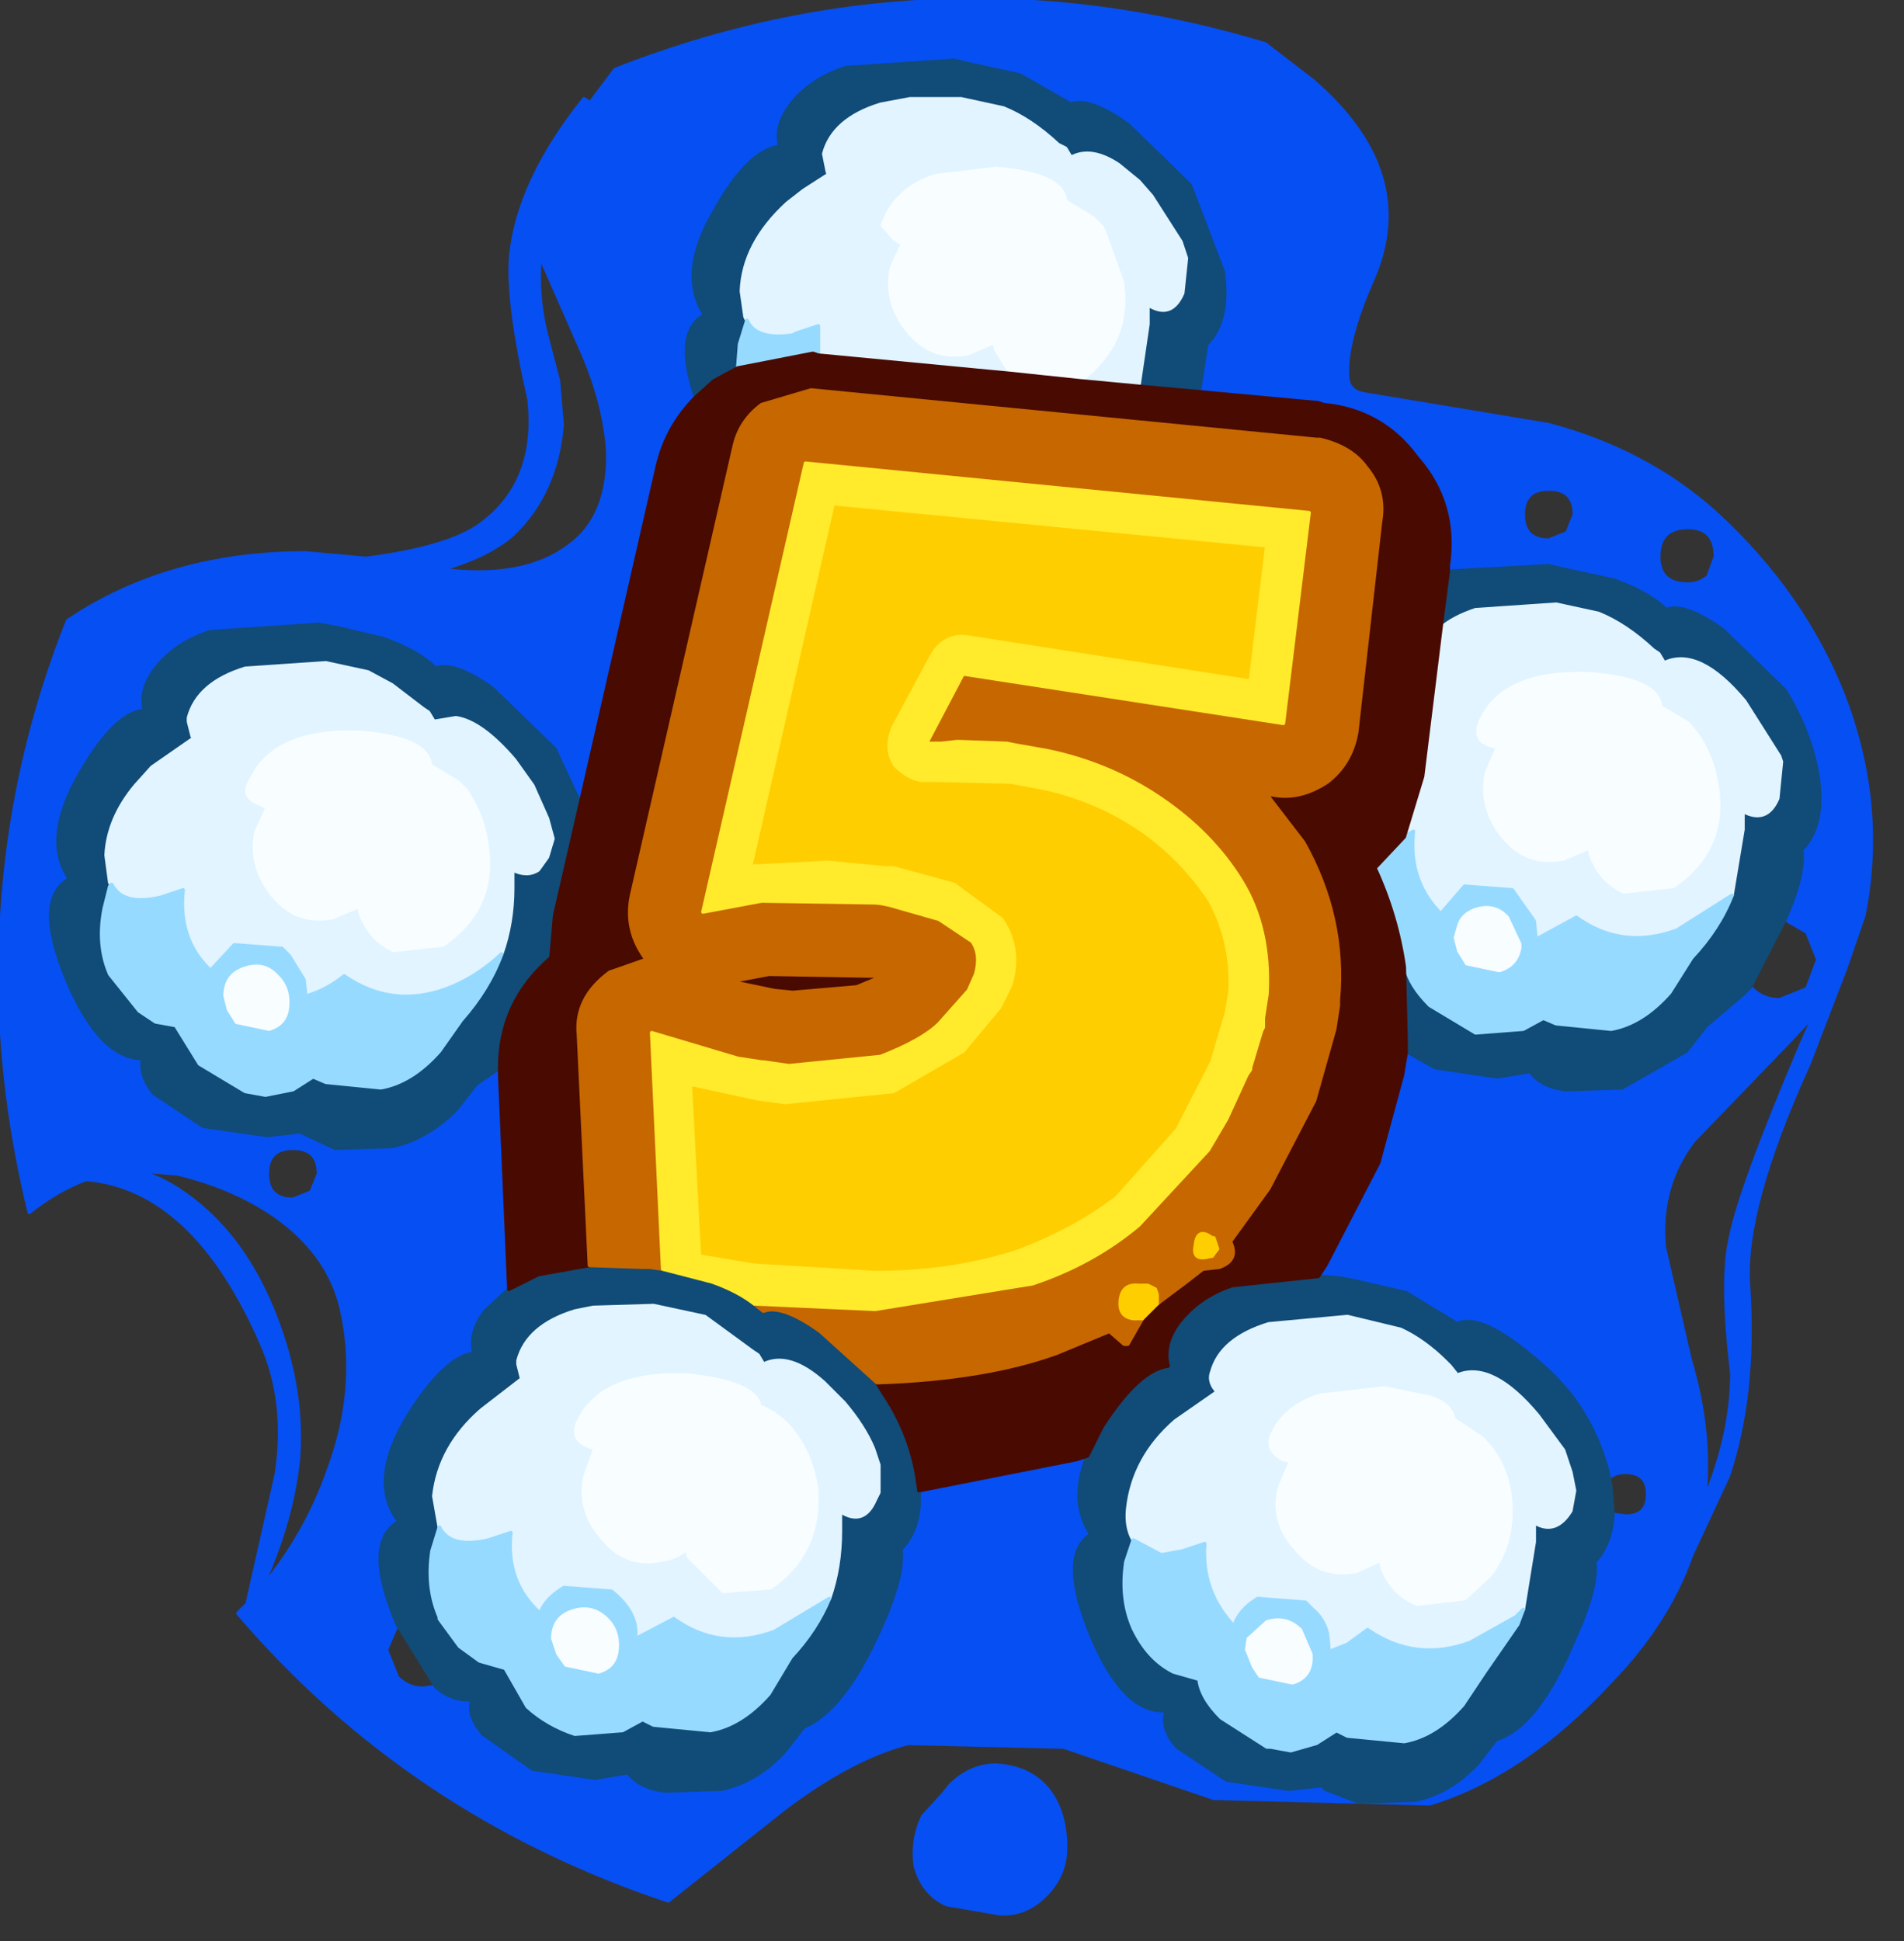
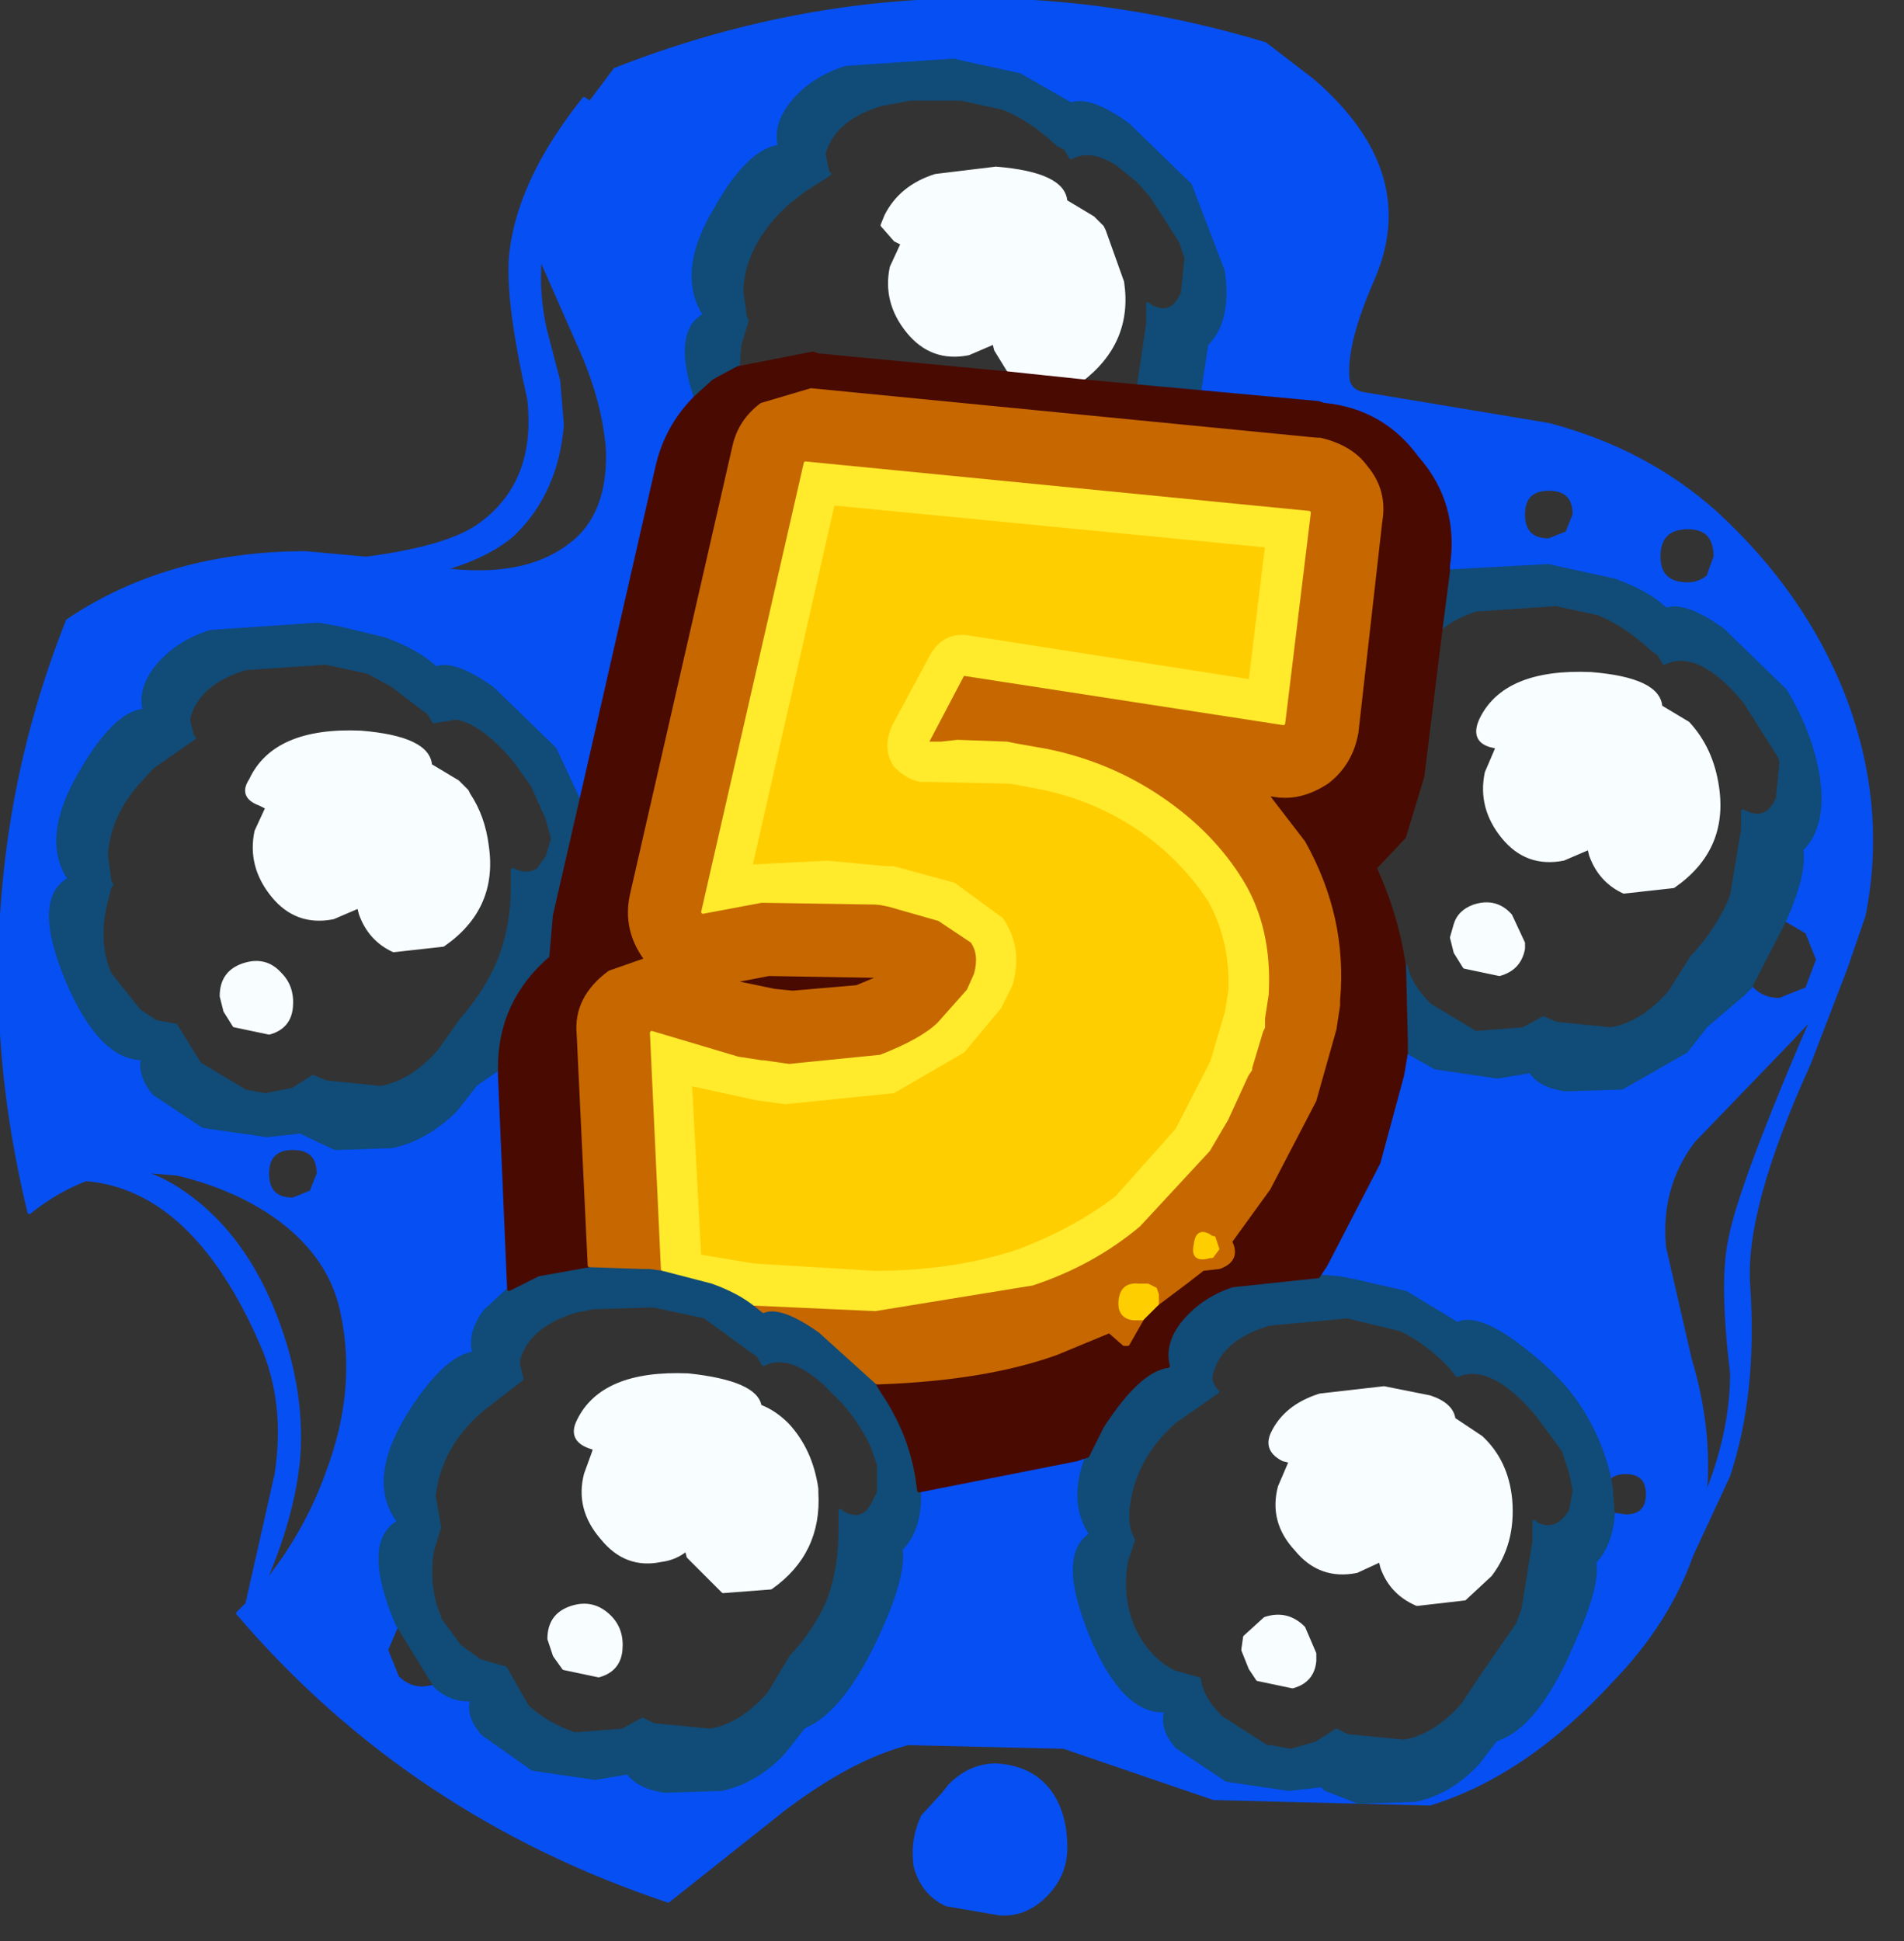
<svg xmlns="http://www.w3.org/2000/svg" version="1.1" id="Layer_1" width="52px" height="53px" xml:space="preserve">
  <rect width="100%" height="100%" fill="#333333" stroke="none" />
  <g id="1" transform="matrix(1, 0, 0, 1, 26.65, 26.6)">
    <path style="fill:#064FF2;fill-opacity:1;stroke:#064FF2;stroke-width:0.1;stroke-linejoin:round;stroke-miterlimit:4;stroke-opacity:1;stroke-dasharray:none;stroke-linecap:round" d="M7.9,-25.4L9.2 -24.4Q12.1 -21.9 10.85 -19Q10.1 -17.3 10.15 -16.35Q10.15 -15.95 10.55 -15.85L15.65 -15Q18.3 -14.3 20.2 -12.6Q22.6 -10.4 23.7 -7.6Q24.85 -4.6 24.25 -1.6L23.75 -0.15L22.75 2.45Q20.95 6.4 21.1 8.5Q21.3 11.45 20.55 13.7L19.55 15.85Q18.9 17.7 17.35 19.3Q15 21.85 12.4 22.65L6.5 22.5L2.4 21.1L-1.85 21Q-3.4 21.4 -5.25 22.8L-8.4 25.3Q-15.45 22.95 -20.15 17.45L-19.9 17.2L-19.1 13.65Q-18.8 11.7 -19.5 10.1Q-21.35 5.85 -24.3 5.6Q-25.1 5.9 -25.85 6.5Q-26.65 3.2 -26.65 0.05Q-26.65 -5 -24.8 -9.65Q-22.05 -11.5 -18.3 -11.5L-16.65 -11.35Q-14.35 -11.65 -13.5 -12.3Q-11.95 -13.45 -12.2 -15.7Q-12.8 -18.35 -12.7 -19.6Q-12.5 -21.65 -10.7 -23.9L-10.55 -23.8L-10.6 -23.7L-9.85 -24.7Q-5 -26.6 0 -26.6Q3.9 -26.6 7.9 -25.4M14.95,-12.55Q14.95 -11.85 15.65 -11.85L16.15 -12.05L16.35 -12.55Q16.35 -13.25 15.65 -13.25Q14.95 -13.25 14.95 -12.55M3.15,15.3Q2.25 15.85 3.15 18.05Q4.05 20.2 5.2 20.1Q5.05 20.6 5.5 21.1L6.85 22L8.55 22.25L9.45 22.15L9.55 22.25L10.45 22.6L12 22.55Q12.95 22.35 13.7 21.55L14.2 20.9Q15.35 20.55 16.35 18.15Q17 16.7 16.9 16.05Q17.35 15.55 17.4 14.75L17.75 14.8Q18.35 14.8 18.35 14.2Q18.35 13.6 17.75 13.6Q17.45 13.6 17.3 13.75Q17.05 12.65 16.4 11.7Q15.85 10.9 14.7 10.05Q13.65 9.3 13.15 9.55L11.75 8.7L10.45 8.4L9.95 8.3L9.35 8.25L9.55 7.95L11 5.15L11.65 2.75L11.75 2.15L11.75 2.1L12.55 2.55L14.25 2.8L15.15 2.65Q15.4 3.05 16.1 3.15L17.65 3.1L19.4 2.1L19.95 1.4L20.95 0.55L21.15 0.35L21.2 0.4Q21.5 0.7 21.95 0.7L22.7 0.4L23 -0.4L22.7 -1.15L22.1 -1.5Q22.65 -2.75 22.55 -3.4Q23.2 -4.05 23 -5.4Q22.8 -6.6 22.1 -7.75L20.4 -9.4Q19.35 -10.15 18.85 -9.95Q18.4 -10.4 17.45 -10.75L15.85 -11.1L15.65 -11.15L12.9 -11L12.9 -11.15Q13.15 -12.85 12.05 -14.1Q11.1 -15.4 9.5 -15.55L9.35 -15.6L6.1 -15.9L6.3 -17.2Q6.95 -17.85 6.75 -19.2L5.85 -21.55L4.15 -23.2Q3.1 -23.95 2.6 -23.75L1.2 -24.55L-0.4 -24.9L-0.6 -24.95L-3.55 -24.75Q-4.5 -24.45 -5.05 -23.75Q-5.5 -23.15 -5.35 -22.6Q-6.2 -22.5 -7.1 -20.9Q-8.15 -19.15 -7.4 -18Q-8.25 -17.55 -7.65 -15.75Q-8.45 -14.95 -8.7 -13.85L-10.8 -4.65L-11.5 -6.15L-13.2 -7.8Q-14.25 -8.55 -14.75 -8.35Q-15.2 -8.8 -16.15 -9.15L-17.4 -9.45L-17.95 -9.55L-20.9 -9.35Q-21.85 -9.05 -22.4 -8.35Q-22.85 -7.75 -22.7 -7.2Q-23.5 -7.15 -24.45 -5.5Q-25.5 -3.7 -24.75 -2.6Q-25.75 -2.05 -24.8 0.2Q-23.9 2.3 -22.75 2.3Q-22.85 2.75 -22.45 3.25L-21.1 4.15L-19.35 4.4L-18.45 4.3L-17.5 4.75L-15.95 4.7Q-15 4.5 -14.2 3.7L-13.65 3L-13 2.55L-13 2.75L-12.75 8.6L-13.4 9.2Q-13.85 9.8 -13.7 10.35Q-14.5 10.45 -15.5 12.05Q-16.6 13.85 -15.75 14.95Q-16.75 15.5 -15.8 17.75L-16.1 18.45L-15.8 19.2Q-15.5 19.5 -15.1 19.5L-14.75 19.45Q-14.3 19.85 -13.75 19.8Q-13.9 20.25 -13.45 20.75L-12.1 21.7L-10.4 21.95L-9.5 21.8Q-9.2 22.2 -8.5 22.3L-6.95 22.25Q-6 22.05 -5.25 21.25L-4.7 20.55Q-3.6 20.1 -2.6 17.85Q-1.95 16.4 -2.05 15.7Q-1.5 15.15 -1.55 14.1L2.75 13.25L3.05 13.15Q2.55 14.4 3.15 15.3M19.45,-12.2Q18.65 -12.2 18.65 -11.4Q18.65 -10.65 19.45 -10.65Q19.75 -10.65 20 -10.85L20.2 -11.4Q20.2 -12.2 19.45 -12.2M-11.3,-15Q-11.45 -13.15 -12.65 -12Q-13.35 -11.4 -14.6 -11.05Q-12.35 -10.75 -11.1 -11.7Q-10 -12.5 -10.05 -14.3Q-10.15 -15.65 -10.8 -17.1L-11.9 -19.6Q-12 -18.45 -11.7 -17.35L-11.4 -16.2L-11.3 -15M-17.95,5.45Q-17.95 4.75 -18.65 4.75Q-19.35 4.75 -19.35 5.45Q-19.35 6.15 -18.65 6.15L-18.15 5.95L-17.95 5.45M-19,6.7Q-20.15 5.85 -21.8 5.45L-23 5.35Q-22.3 5.5 -21.6 6Q-20.1 7.05 -19.25 9.05Q-18.35 11.2 -18.5 13.2Q-18.65 14.85 -19.5 16.75Q-18.3 15.3 -17.7 13.6Q-16.85 11.35 -17.3 9.25Q-17.6 7.75 -19 6.7M-1.45,23L-0.9 22.4L-0.7 22.15Q-0.15 21.6 0.55 21.6Q1.5 21.65 2 22.3Q2.45 22.9 2.45 23.85Q2.45 24.6 1.9 25.15Q1.35 25.7 0.65 25.65L-0.8 25.4Q-1.45 25.1 -1.65 24.35Q-1.75 23.65 -1.45 23M22.3,1.75L19.6 4.55Q18.65 5.8 18.8 7.45L19.5 10.5Q20.1 12.5 19.9 14.35Q20.65 12.55 20.65 10.9Q20.35 8.4 20.6 7.25Q20.85 5.9 22.55 1.9L22.9 1.1L22.3 1.75" />
    <path style="fill:#114B77;fill-opacity:1;stroke:#114B77;stroke-width:0.1;stroke-linejoin:round;stroke-miterlimit:4;stroke-opacity:1;stroke-dasharray:none;stroke-linecap:round" d="M-6.45,-17.2L-6.5 -16.55L-7.15 -16.2L-7.65 -15.75Q-8.25 -17.55 -7.4 -18Q-8.15 -19.15 -7.1 -20.9Q-6.2 -22.5 -5.35 -22.6Q-5.5 -23.15 -5.05 -23.75Q-4.5 -24.45 -3.55 -24.75L-0.6 -24.95L-0.4 -24.9L1.2 -24.55L2.6 -23.75Q3.1 -23.95 4.15 -23.2L5.85 -21.55L6.75 -19.2Q6.95 -17.85 6.3 -17.2L6.1 -15.9L4.45 -16.05L4.7 -17.75L4.7 -18.3L4.75 -18.25Q5.35 -17.9 5.65 -18.6L5.75 -19.55L5.7 -19.7L5.6 -20L4.8 -21.25L4.45 -21.65L3.9 -22.1Q3.15 -22.6 2.6 -22.3L2.45 -22.55L2.25 -22.65Q1.5 -23.35 0.75 -23.65L-0.4 -23.9L-1.8 -23.9L-2.6 -23.75Q-3.9 -23.35 -4.15 -22.4L-4.05 -21.9L-4 -21.85L-4.7 -21.4L-5.15 -21.05Q-6.35 -19.95 -6.4 -18.65L-6.3 -17.95L-6.25 -17.85L-6.45 -17.2M-2.05,15.7Q-1.95 16.4 -2.6 17.85Q-3.6 20.1 -4.7 20.55L-5.25 21.25Q-6 22.05 -6.95 22.25L-8.5 22.3Q-9.2 22.2 -9.5 21.8L-10.4 21.95L-12.1 21.7L-13.45 20.75Q-13.9 20.25 -13.75 19.8Q-14.3 19.85 -14.75 19.45L-15.8 17.75Q-16.75 15.5 -15.75 14.95Q-16.6 13.85 -15.5 12.05Q-14.5 10.45 -13.7 10.35Q-13.85 9.8 -13.4 9.2L-12.75 8.6L-11.95 8.2L-10.55 7.95L-9.1 8L-8.9 8L-8.55 8.05L-7.2 8.4Q-6.5 8.65 -6.05 9L-5.8 9.2Q-5.3 9 -4.25 9.75L-2.7 11.15L-2.55 11.4Q-1.8 12.5 -1.6 13.75L-1.55 14.1Q-1.5 15.15 -2.05 15.7M22,-1.3L21.15 0.35L20.95 0.55L19.95 1.4L19.4 2.1L17.65 3.1L16.1 3.15Q15.4 3.05 15.15 2.65L14.25 2.8L12.55 2.55L11.75 2.1L11.75 1.85L11.7 -0.2L11.75 -0.2Q11.85 0.3 12.4 0.85L13.65 1.6L14.95 1.5L15.5 1.2L15.85 1.35L17.35 1.5Q18.2 1.35 18.95 0.5L19.55 -0.45Q20.3 -1.25 20.65 -2.15L20.95 -3.95L20.95 -4.45Q21.6 -4.1 21.9 -4.8L22 -5.8L21.95 -5.95L21 -7.45Q19.75 -8.95 18.8 -8.5L18.65 -8.75L18.5 -8.85Q17.75 -9.55 17 -9.85L15.85 -10.1L13.65 -9.95Q13.05 -9.75 12.7 -9.45L12.9 -11L15.65 -11.15L15.85 -11.1L17.45 -10.75Q18.4 -10.4 18.85 -9.95Q19.35 -10.15 20.4 -9.4L22.1 -7.75Q22.8 -6.6 23 -5.4Q23.2 -4.05 22.55 -3.4Q22.65 -2.75 22.1 -1.5L22 -1.3M-23.65,-2.4L-23.8 -1.8Q-24 -0.8 -23.65 0L-22.85 1L-22.55 1.2L-22.4 1.3L-21.85 1.4L-21.2 2.45L-19.95 3.2L-19.4 3.3L-18.65 3.15L-18.1 2.8L-17.75 2.95L-16.25 3.1Q-15.4 2.95 -14.65 2.1L-14.05 1.25Q-13.3 0.4 -12.95 -0.55Q-12.65 -1.4 -12.65 -2.35L-12.65 -2.85Q-12.25 -2.65 -11.95 -2.85L-11.7 -3.2L-11.55 -3.7L-11.7 -4.25L-12.1 -5.15L-12.6 -5.85Q-13.5 -6.9 -14.2 -7L-14.8 -6.9L-14.95 -7.15L-15.1 -7.25L-15.95 -7.9L-16.6 -8.25L-17.75 -8.5L-19.95 -8.35Q-21.25 -7.95 -21.5 -7L-21.5 -6.9L-21.4 -6.5L-21.35 -6.45L-22.5 -5.65L-22.95 -5.15Q-23.7 -4.25 -23.75 -3.25L-23.65 -2.5L-23.6 -2.45L-23.65 -2.4M-13,2.55L-13.65 3L-14.2 3.7Q-15 4.5 -15.95 4.7L-17.5 4.75L-18.45 4.3L-19.35 4.4L-21.1 4.15L-22.45 3.25Q-22.85 2.75 -22.75 2.3Q-23.9 2.3 -24.8 0.2Q-25.75 -2.05 -24.75 -2.6Q-25.5 -3.7 -24.45 -5.5Q-23.5 -7.15 -22.7 -7.2Q-22.85 -7.75 -22.4 -8.35Q-21.85 -9.05 -20.9 -9.35L-17.95 -9.55L-17.4 -9.45L-16.15 -9.15Q-15.2 -8.8 -14.75 -8.35Q-14.25 -8.55 -13.2 -7.8L-11.5 -6.15L-10.8 -4.65L-11.5 -1.6L-11.6 -0.45Q-13 0.75 -13 2.55M-14.85,15.75Q-15 16.75 -14.65 17.55L-14.65 17.6L-14.1 18.35L-13.55 18.75L-12.85 18.95L-12.25 20Q-11.7 20.5 -10.95 20.75L-9.65 20.65L-9.1 20.35L-8.8 20.5L-7.25 20.65Q-6.4 20.5 -5.65 19.65L-5.05 18.65Q-4.35 17.9 -4 17.05Q-3.7 16.2 -3.7 15.2L-3.7 14.65L-3.65 14.7Q-3.05 15.05 -2.75 14.35L-2.65 14.15L-2.65 13.4L-2.7 13.25L-2.8 12.95Q-3.05 12.35 -3.6 11.7L-4.15 11.15Q-5.1 10.3 -5.8 10.65L-5.95 10.4L-6.1 10.3L-7.4 9.35L-8.8 9.05L-10.45 9.1L-10.95 9.2Q-12.25 9.6 -12.5 10.55L-12.5 10.65L-12.4 11.05L-13.5 11.9Q-14.65 12.9 -14.8 14.25L-14.65 15.1L-14.85 15.75M17.35,14.05L17.4 14.75Q17.35 15.55 16.9 16.05Q17 16.7 16.35 18.15Q15.35 20.55 14.2 20.9L13.7 21.55Q12.95 22.35 12 22.55L10.45 22.6L9.55 22.25L9.45 22.15L8.55 22.25L6.85 22L5.5 21.1Q5.05 20.6 5.2 20.1Q4.05 20.2 3.15 18.05Q2.25 15.85 3.15 15.3Q2.55 14.4 3.05 13.15L3.45 12.35Q4.45 10.8 5.25 10.7Q5.1 10.1 5.55 9.5Q6.1 8.8 7 8.5L9.35 8.25L9.95 8.3L10.45 8.4L11.75 8.7L13.15 9.55Q13.65 9.3 14.7 10.05Q15.85 10.9 16.4 11.7Q17.05 12.65 17.3 13.75L17.35 14.05M4.1,16.05Q3.95 17.05 4.3 17.85Q4.7 18.7 5.4 19.05L6.1 19.25Q6.15 19.75 6.7 20.3L7.95 21.1L8 21.1L8.05 21.1L8.6 21.2L9.3 21L9.85 20.65L10.15 20.8L11.7 20.95Q12.55 20.8 13.3 19.95L13.9 19.05L14.8 17.75L14.95 17.35L15.25 15.5L15.25 14.95L15.3 15Q15.85 15.3 16.25 14.65L16.35 14.1L16.25 13.6L16.05 13L15.35 12.05Q14.1 10.55 13.15 10.95L12.95 10.7L12.85 10.6Q12.25 10 11.6 9.7L10.15 9.35L8 9.55Q6.7 9.95 6.45 10.85Q6.35 11.1 6.55 11.35L6.6 11.4L5.45 12.2Q4.3 13.2 4.15 14.6Q4.1 15.1 4.3 15.45L4.1 16.05" />
-     <path style="fill:#E1F4FF;fill-opacity:1;stroke:#E1F4FF;stroke-width:0.1;stroke-linejoin:round;stroke-miterlimit:4;stroke-opacity:1;stroke-dasharray:none;stroke-linecap:round" d="M2.85,-16.2Q4.25 -17.25 4 -18.9L3.5 -20.3L3.45 -20.4L3.2 -20.65L2.45 -21.1Q2.4 -21.85 0.55 -22L-1.1 -21.8Q-2.05 -21.5 -2.45 -20.7L-2.55 -20.45L-2.2 -20.05L-2 -19.95L-2.3 -19.3Q-2.5 -18.35 -1.85 -17.55Q-1.2 -16.75 -0.2 -16.95L0.5 -17.25L0.55 -17.05L0.95 -16.4L-4.3 -16.9L-4.3 -17.7L-4.9 -17.5L-5 -17.45Q-6 -17.3 -6.25 -17.85L-6.3 -17.95L-6.4 -18.65Q-6.35 -19.95 -5.15 -21.05L-4.7 -21.4L-4 -21.85L-4.05 -21.9L-4.15 -22.4Q-3.9 -23.35 -2.6 -23.75L-1.8 -23.9L-0.4 -23.9L0.75 -23.65Q1.5 -23.35 2.25 -22.65L2.45 -22.55L2.6 -22.3Q3.15 -22.6 3.9 -22.1L4.45 -21.65L4.8 -21.25L5.6 -20L5.7 -19.7L5.75 -19.55L5.65 -18.6Q5.35 -17.9 4.75 -18.25L4.7 -18.3L4.7 -17.75L4.45 -16.05L2.85 -16.2M19.15,-1.2Q17.65 -0.65 16.4 -1.55L15.3 -0.95L15.25 -1.45L14.65 -2.3L13.35 -2.4L12.7 -1.65Q11.8 -2.55 11.95 -3.9L11.7 -3.75L12.2 -5.4L12.7 -9.45Q13.05 -9.75 13.65 -9.95L15.85 -10.1L17 -9.85Q17.75 -9.55 18.5 -8.85L18.65 -8.75L18.8 -8.5Q19.75 -8.95 21 -7.45L21.95 -5.95L22 -5.8L21.9 -4.8Q21.6 -4.1 20.95 -4.45L20.95 -3.95L20.65 -2.15L19.15 -1.2M18.7,-7.3Q18.65 -8.05 16.8 -8.2Q14.45 -8.3 13.8 -6.95Q13.55 -6.4 14.05 -6.25L14.25 -6.2L13.95 -5.5Q13.75 -4.55 14.4 -3.75Q15.05 -2.95 16.05 -3.15L16.75 -3.45L16.8 -3.25Q17.05 -2.55 17.7 -2.25L19.05 -2.4Q20.5 -3.4 20.25 -5.1Q20.1 -6.15 19.45 -6.85L18.7 -7.3M-14.45,0.4Q-15.95 0.95 -17.25 0.05Q-17.75 0.45 -18.3 0.6L-18.35 0.15L-18.75 -0.5L-18.95 -0.7L-20.25 -0.8L-20.9 -0.1Q-21.8 -0.95 -21.65 -2.3L-22.25 -2.1Q-23.3 -1.85 -23.6 -2.45L-23.65 -2.5L-23.75 -3.25Q-23.7 -4.25 -22.95 -5.15L-22.5 -5.65L-21.35 -6.45L-21.4 -6.5L-21.5 -6.9L-21.5 -7Q-21.25 -7.95 -19.95 -8.35L-17.75 -8.5L-16.6 -8.25L-15.95 -7.9L-15.1 -7.25L-14.95 -7.15L-14.8 -6.9L-14.2 -7Q-13.5 -6.9 -12.6 -5.85L-12.1 -5.15L-11.7 -4.25L-11.55 -3.7L-11.7 -3.2L-11.95 -2.85Q-12.25 -2.65 -12.65 -2.85L-12.65 -2.35Q-12.65 -1.4 -12.95 -0.55Q-13.65 0.1 -14.45 0.4M-19.35,-4.55L-19.65 -3.9Q-19.85 -2.95 -19.2 -2.15Q-18.55 -1.35 -17.55 -1.55L-16.85 -1.85L-16.8 -1.65Q-16.55 -0.95 -15.9 -0.65L-14.55 -0.8Q-13.1 -1.8 -13.35 -3.5Q-13.45 -4.3 -13.85 -4.9L-13.9 -5L-14.15 -5.25L-14.9 -5.7Q-14.95 -6.45 -16.8 -6.6Q-19.15 -6.7 -19.8 -5.3Q-20.1 -4.85 -19.55 -4.65L-19.35 -4.55M-5.5,17.95Q-7 18.5 -8.25 17.6L-9.3 18.15Q-9.2 17.45 -9.95 16.85L-11.25 16.75Q-11.75 17.05 -11.9 17.45Q-12.85 16.6 -12.7 15.25L-13.3 15.45Q-14.35 15.7 -14.65 15.1L-14.8 14.25Q-14.65 12.9 -13.5 11.9L-12.4 11.05L-12.5 10.65L-12.5 10.55Q-12.25 9.6 -10.95 9.2L-10.45 9.1L-8.8 9.05L-7.4 9.35L-6.1 10.3L-5.95 10.4L-5.8 10.65Q-5.1 10.3 -4.15 11.15L-3.6 11.7Q-3.05 12.35 -2.8 12.95L-2.7 13.25L-2.65 13.4L-2.65 14.15L-2.75 14.35Q-3.05 15.05 -3.65 14.7L-3.7 14.65L-3.7 15.2Q-3.7 16.2 -4 17.05L-5.5 17.95M-5.9,11.8Q-6 11.15 -7.85 10.95Q-10.2 10.85 -10.85 12.2Q-11.1 12.7 -10.55 12.9L-10.4 12.95L-10.45 13.1L-10.65 13.65Q-10.9 14.6 -10.2 15.4Q-9.55 16.2 -8.6 16Q-8.2 15.95 -7.9 15.7L-7.85 15.9L-6.9 16.85L-5.6 16.75Q-4.25 15.8 -4.35 14.15L-4.35 14.05Q-4.5 13 -5.15 12.3Q-5.5 11.95 -5.9 11.8M14.75,17.55L13.5 18.25Q12 18.8 10.7 17.9L10.15 18.3L9.65 18.5L9.6 18Q9.5 17.6 9.2 17.35L9 17.15L7.7 17.05Q7.2 17.35 7.05 17.8Q6.15 16.85 6.25 15.55L5.65 15.75L5.1 15.85L5.05 15.85L4.3 15.45Q4.1 15.1 4.15 14.6Q4.3 13.2 5.45 12.2L6.6 11.4L6.55 11.35Q6.35 11.1 6.45 10.85Q6.7 9.95 8 9.55L10.15 9.35L11.6 9.7Q12.25 10 12.85 10.6L12.95 10.7L13.15 10.95Q14.1 10.55 15.35 12.05L16.05 13L16.25 13.6L16.35 14.1L16.25 14.65Q15.85 15.3 15.3 15L15.25 14.95L15.25 15.5L14.95 17.35L14.75 17.55M11.15,11.3L9.4 11.5Q8.45 11.8 8.1 12.55Q7.9 13 8.4 13.25L8.6 13.3L8.3 14Q8.05 14.95 8.75 15.7Q9.4 16.5 10.4 16.3L11.05 16L11.1 16.2Q11.35 16.9 12.05 17.2L13.35 17.05L14.05 16.4Q14.7 15.55 14.6 14.35Q14.5 13.3 13.8 12.65L13.05 12.15Q13 11.75 12.4 11.55L11.15 11.3" />
    <path style="fill:#F8FDFF;fill-opacity:1;stroke:#F8FDFF;stroke-width:0.1;stroke-linejoin:round;stroke-miterlimit:4;stroke-opacity:1;stroke-dasharray:none;stroke-linecap:round" d="M0.95,-16.4L0.55 -17.05L0.5 -17.25L-0.2 -16.95Q-1.2 -16.75 -1.85 -17.55Q-2.5 -18.35 -2.3 -19.3L-2 -19.95L-2.2 -20.05L-2.55 -20.45L-2.45 -20.7Q-2.05 -21.5 -1.1 -21.8L0.55 -22Q2.4 -21.85 2.45 -21.1L3.2 -20.65L3.45 -20.4L3.5 -20.3L4 -18.9Q4.25 -17.25 2.85 -16.2L0.95 -16.4M19.45,-6.85Q20.1 -6.15 20.25 -5.1Q20.5 -3.4 19.05 -2.4L17.7 -2.25Q17.05 -2.55 16.8 -3.25L16.75 -3.45L16.05 -3.15Q15.05 -2.95 14.4 -3.75Q13.75 -4.55 13.95 -5.5L14.25 -6.2L14.05 -6.25Q13.55 -6.4 13.8 -6.95Q14.45 -8.3 16.8 -8.2Q18.65 -8.05 18.7 -7.3L19.45 -6.85M13,-1L13.1 -1.35Q13.2 -1.7 13.6 -1.85Q14.2 -2.05 14.6 -1.6L14.95 -0.85L14.95 -0.7Q14.85 -0.15 14.3 0L13.35 -0.2L13.1 -0.6L13 -1M-19.55,-4.65Q-20.1 -4.85 -19.8 -5.3Q-19.15 -6.7 -16.8 -6.6Q-14.95 -6.45 -14.9 -5.7L-14.15 -5.25L-13.9 -5L-13.85 -4.9Q-13.45 -4.3 -13.35 -3.5Q-13.1 -1.8 -14.55 -0.8L-15.9 -0.65Q-16.55 -0.95 -16.8 -1.65L-16.85 -1.85L-17.55 -1.55Q-18.55 -1.35 -19.2 -2.15Q-19.85 -2.95 -19.65 -3.9L-19.35 -4.55L-19.55 -4.65M-5.15,12.3Q-4.5 13 -4.35 14.05L-4.35 14.15Q-4.25 15.8 -5.6 16.75L-6.9 16.85L-7.85 15.9L-7.9 15.7Q-8.2 15.95 -8.6 16Q-9.55 16.2 -10.2 15.4Q-10.9 14.6 -10.65 13.65L-10.45 13.1L-10.4 12.95L-10.55 12.9Q-11.1 12.7 -10.85 12.2Q-10.2 10.85 -7.85 10.95Q-6 11.15 -5.9 11.8Q-5.5 11.95 -5.15 12.3M-20.25,1.4L-20.5 1L-20.6 0.6Q-20.6 -0.05 -20 -0.25Q-19.4 -0.45 -19 0Q-18.65 0.35 -18.7 0.9Q-18.75 1.45 -19.3 1.6L-20.25 1.4M-11.05,17.3Q-10.45 17.1 -10 17.55Q-9.65 17.9 -9.7 18.45Q-9.75 19 -10.3 19.15L-11.25 18.95L-11.5 18.6L-11.65 18.15Q-11.65 17.5 -11.05 17.3M12.4,11.55Q13 11.75 13.05 12.15L13.8 12.65Q14.5 13.3 14.6 14.35Q14.7 15.55 14.05 16.4L13.35 17.05L12.05 17.2Q11.35 16.9 11.1 16.2L11.05 16L10.4 16.3Q9.4 16.5 8.75 15.7Q8.05 14.95 8.3 14L8.6 13.3L8.4 13.25Q7.9 13 8.1 12.55Q8.45 11.8 9.4 11.5L11.15 11.3L12.4 11.55M7.35,18.1L7.9 17.6Q8.5 17.4 8.95 17.85L9.25 18.55L9.25 18.75Q9.2 19.3 8.65 19.45L7.7 19.25L7.5 18.95L7.3 18.45L7.35 18.1" />
-     <path style="fill:#97DAFF;fill-opacity:1;stroke:#97DAFF;stroke-width:0.1;stroke-linejoin:round;stroke-miterlimit:4;stroke-opacity:1;stroke-dasharray:none;stroke-linecap:round" d="M-6.5,-16.55L-6.45 -17.2L-6.25 -17.85Q-6 -17.3 -5 -17.45L-4.9 -17.5L-4.3 -17.7L-4.3 -16.9L-4.45 -16.95L-6.5 -16.55M11.7,-3.75L11.95 -3.9Q11.8 -2.55 12.7 -1.65L13.35 -2.4L14.65 -2.3L15.25 -1.45L15.3 -0.95L16.4 -1.55Q17.65 -0.65 19.15 -1.2L20.65 -2.15Q20.3 -1.25 19.55 -0.45L18.95 0.5Q18.2 1.35 17.35 1.5L15.85 1.35L15.5 1.2L14.95 1.5L13.65 1.6L12.4 0.85Q11.85 0.3 11.75 -0.2L11.7 -0.2Q11.5 -1.6 10.9 -2.9L11.7 -3.75M13.1,-0.6L13.35 -0.2L14.3 0Q14.85 -0.15 14.95 -0.7L14.95 -0.85L14.6 -1.6Q14.2 -2.05 13.6 -1.85Q13.2 -1.7 13.1 -1.35L13 -1L13.1 -0.6M-23.6,-2.45Q-23.3 -1.85 -22.25 -2.1L-21.65 -2.3Q-21.8 -0.95 -20.9 -0.1L-20.25 -0.8L-18.95 -0.7L-18.75 -0.5L-18.35 0.15L-18.3 0.6Q-17.75 0.45 -17.25 0.05Q-15.95 0.95 -14.45 0.4Q-13.65 0.1 -12.95 -0.55Q-13.3 0.4 -14.05 1.25L-14.65 2.1Q-15.4 2.95 -16.25 3.1L-17.75 2.95L-18.1 2.8L-18.65 3.15L-19.4 3.3L-19.95 3.2L-21.2 2.45L-21.85 1.4L-22.4 1.3L-22.55 1.2L-22.85 1L-23.65 0Q-24 -0.8 -23.8 -1.8L-23.65 -2.4L-23.6 -2.45M-14.65,15.1Q-14.35 15.7 -13.3 15.45L-12.7 15.25Q-12.85 16.6 -11.9 17.45Q-11.75 17.05 -11.25 16.75L-9.95 16.85Q-9.2 17.45 -9.3 18.15L-8.25 17.6Q-7 18.5 -5.5 17.95L-4 17.05Q-4.35 17.9 -5.05 18.65L-5.65 19.65Q-6.4 20.5 -7.25 20.65L-8.8 20.5L-9.1 20.35L-9.65 20.65L-10.95 20.75Q-11.7 20.5 -12.25 20L-12.85 18.95L-13.55 18.75L-14.1 18.35L-14.65 17.6L-14.65 17.55Q-15 16.75 -14.85 15.75L-14.65 15.1M-19.3,1.6Q-18.75 1.45 -18.7 0.9Q-18.65 0.35 -19 0Q-19.4 -0.45 -20 -0.25Q-20.6 -0.05 -20.6 0.6L-20.5 1L-20.25 1.4L-19.3 1.6M-11.65,18.15L-11.5 18.6L-11.25 18.95L-10.3 19.15Q-9.75 19 -9.7 18.45Q-9.65 17.9 -10 17.55Q-10.45 17.1 -11.05 17.3Q-11.65 17.5 -11.65 18.15M4.3,15.45L5.05 15.85L5.1 15.85L5.65 15.75L6.25 15.55Q6.15 16.85 7.05 17.8Q7.2 17.35 7.7 17.05L9 17.15L9.2 17.35Q9.5 17.6 9.6 18L9.65 18.5L10.15 18.3L10.7 17.9Q12 18.8 13.5 18.25L14.75 17.55L14.95 17.35L14.8 17.75L13.9 19.05L13.3 19.95Q12.55 20.8 11.7 20.95L10.15 20.8L9.85 20.65L9.3 21L8.6 21.2L8.05 21.1L8 21.1L7.95 21.1L6.7 20.3Q6.15 19.75 6.1 19.25L5.4 19.05Q4.7 18.7 4.3 17.85Q3.95 17.05 4.1 16.05L4.3 15.45M7.3,18.45L7.5 18.95L7.7 19.25L8.65 19.45Q9.2 19.3 9.25 18.75L9.25 18.55L8.95 17.85Q8.5 17.4 7.9 17.6L7.35 18.1L7.3 18.45" />
    <path style="fill:#490A02;fill-opacity:1;stroke:#490A02;stroke-width:0.1;stroke-linejoin:round;stroke-miterlimit:4;stroke-opacity:1;stroke-dasharray:none;stroke-linecap:round" d="M11.75,2.15L11.65 2.75L11 5.15L9.55 7.95L9.35 8.25L7 8.5Q6.1 8.8 5.55 9.5Q5.1 10.1 5.25 10.7Q4.45 10.8 3.45 12.35L3.05 13.15L2.75 13.25L-1.55 14.1L-1.6 13.75Q-1.8 12.5 -2.55 11.4L-2.7 11.15L-2.65 11.15Q0.25 11.05 2.2 10.35L3.65 9.75L4.05 10.1L4.15 10.1L4.55 9.4L4.85 9.1L4.95 9L5.75 8.4L6.2 8.05L6.65 8Q7.2 7.8 6.95 7.3L8 5.85L9.25 3.45L9.8 1.5L9.9 0.85L9.9 0.7Q10.1 -1.55 8.95 -3.6L7.95 -4.9L8.1 -4.9Q8.85 -4.75 9.6 -5.25Q10.25 -5.75 10.4 -6.6L11.05 -12.35Q11.2 -13.2 10.65 -13.85Q10.25 -14.4 9.4 -14.6L9.3 -14.6L-4.5 -15.95L-5.85 -15.55Q-6.45 -15.1 -6.6 -14.4L-9.4 -2.15Q-9.6 -1.2 -9 -0.4L-10 -0.05Q-10.95 0.65 -10.85 1.65L-10.55 7.95L-11.95 8.2L-12.75 8.6L-13 2.75L-13 2.55Q-13 0.75 -11.6 -0.45L-11.5 -1.6L-10.8 -4.65L-8.7 -13.85Q-8.45 -14.95 -7.65 -15.75L-7.15 -16.2L-6.5 -16.55L-4.45 -16.95L-4.3 -16.9L0.95 -16.4L2.85 -16.2L4.45 -16.05L6.1 -15.9L9.35 -15.6L9.5 -15.55Q11.1 -15.4 12.05 -14.1Q13.15 -12.85 12.9 -11.15L12.9 -11L12.7 -9.45L12.2 -5.4L11.7 -3.75L10.9 -2.9Q11.5 -1.6 11.7 -0.2L11.75 1.85L11.75 2.1L11.75 2.15M-5,0.5L-5.5 0.45L-6.7 0.2L-5.65 0L-2.7 0.05L-2.65 0.1L-3.25 0.35L-5 0.5" />
    <path style="fill:#C66700;fill-opacity:1;stroke:#C66700;stroke-width:0.1;stroke-linejoin:round;stroke-miterlimit:4;stroke-opacity:1;stroke-dasharray:none;stroke-linecap:round" d="M4.95,8.75L4.9 8.6L4.7 8.5L4.5 8.5L4.45 8.5Q4 8.45 3.95 8.9Q3.9 9.35 4.3 9.4L4.55 9.4L4.15 10.1L4.05 10.1L3.65 9.75L2.2 10.35Q0.25 11.05 -2.65 11.15L-2.7 11.15L-4.25 9.75Q-5.3 9 -5.8 9.2L-6.05 9L-2.75 9.15L1.55 8.45Q3.2 7.9 4.45 6.85L6.35 4.8L6.85 3.95L7.4 2.75L7.5 2.6L7.5 2.55L7.8 1.55L7.85 1.45L7.85 1.3L7.85 1.2L7.95 0.55Q8.05 -1.25 7.25 -2.55Q6.45 -3.85 5.05 -4.8Q3.65 -5.75 1.95 -6.1L1.1 -6.25L0.85 -6.3L-0.5 -6.35L-0.95 -6.3L-1.25 -6.3L-1.35 -6.3L-0.35 -8.2L8.4 -6.85L9.1 -12.6L-4.65 -13.95L-7.45 -1.7L-5.85 -2L-2.7 -1.95L-2.4 -1.9L-1 -1.5L-0.1 -0.9Q0.15 -0.55 0 0L-0.2 0.45L-1 1.35Q-1.45 1.8 -2.6 2.25L-5.1 2.5L-5.8 2.4L-5.85 2.4L-6.5 2.3L-8.85 1.6L-8.55 8.05L-8.9 8L-9.1 8L-10.55 7.95L-10.85 1.65Q-10.95 0.65 -10 -0.05L-9 -0.4Q-9.6 -1.2 -9.4 -2.15L-6.6 -14.4Q-6.45 -15.1 -5.85 -15.55L-4.5 -15.95L9.3 -14.6L9.4 -14.6Q10.25 -14.4 10.65 -13.85Q11.2 -13.2 11.05 -12.35L10.4 -6.6Q10.25 -5.75 9.6 -5.25Q8.85 -4.75 8.1 -4.9L7.95 -4.9L8.95 -3.6Q10.1 -1.55 9.9 0.7L9.9 0.85L9.8 1.5L9.25 3.45L8 5.85L6.95 7.3Q7.2 7.8 6.65 8L6.2 8.05L5.75 8.4L4.95 9L4.95 8.75M-3.25,0.35L-2.65 0.1L-2.7 0.05L-5.65 0L-6.7 0.2L-5.5 0.45L-5 0.5L-3.25 0.35M6.5,7.2L6.45 7.2Q6.05 6.9 6 7.4Q5.9 7.85 6.4 7.7L6.45 7.7L6.6 7.5L6.5 7.2" />
    <path style="fill:#FFCE00;fill-opacity:1;stroke:#FFCE00;stroke-width:0.1;stroke-linejoin:round;stroke-miterlimit:4;stroke-opacity:1;stroke-dasharray:none;stroke-linecap:round" d="M-2.4,-1.9L-2.7 -1.95L-2.6 -1.95L-2.4 -1.9M4.55,9.4L4.3 9.4Q3.9 9.35 3.95 8.9Q4 8.45 4.45 8.5L4.5 8.5L4.7 8.5L4.9 8.6L4.95 8.75L4.95 9L4.85 9.1L4.55 9.4M7.5,-8L-0.2 -9.2Q-0.85 -9.3 -1.2 -8.7L-2.25 -6.75Q-2.5 -6.15 -2.2 -5.7Q-1.85 -5.35 -1.5 -5.3L-1.25 -5.3L0.95 -5.25L1.75 -5.1Q3.25 -4.8 4.5 -3.95Q5.65 -3.15 6.4 -2Q7 -0.9 6.95 0.45L6.85 1.05L6.45 2.4L5.5 4.25L3.85 6.1Q2.75 6.95 1.2 7.55Q-0.6 8.15 -2.75 8.15L-6.05 7.95L-7.55 7.7L-7.8 3L-5.95 3.4L-5.2 3.5L-2.25 3.2L-0.35 2.1L0.65 0.9L0.95 0.3Q1.25 -0.7 0.7 -1.5L-0.6 -2.45L-2.25 -2.9L-2.45 -2.9L-4.05 -3.05L-6 -2.95L-6.15 -2.95L-3.9 -12.85L7.95 -11.7L7.5 -8M6.6,7.5L6.45 7.7L6.4 7.7Q5.9 7.85 6 7.4Q6.05 6.9 6.45 7.2L6.5 7.2L6.6 7.5" />
    <path style="fill:#FFEA2C;fill-opacity:1;stroke:#FFEA2C;stroke-width:0.1;stroke-linejoin:round;stroke-miterlimit:4;stroke-opacity:1;stroke-dasharray:none;stroke-linecap:round" d="M-8.55,8.05L-8.85 1.6L-6.5 2.3L-5.85 2.4L-5.8 2.4L-5.1 2.5L-2.6 2.25Q-1.45 1.8 -1 1.35L-0.2 0.45L0 0Q0.15 -0.55 -0.1 -0.9L-1 -1.5L-2.4 -1.9L-2.6 -1.95L-2.7 -1.95L-5.85 -2L-7.45 -1.7L-4.65 -13.95L9.1 -12.6L8.4 -6.85L-0.35 -8.2L-1.35 -6.3L-1.25 -6.3L-0.95 -6.3L-0.5 -6.35L0.85 -6.3L1.1 -6.25L1.95 -6.1Q3.65 -5.75 5.05 -4.8Q6.45 -3.85 7.25 -2.55Q8.05 -1.25 7.95 0.55L7.85 1.2L7.85 1.3L7.85 1.45L7.8 1.55L7.5 2.55L7.5 2.6L7.4 2.75L6.85 3.95L6.35 4.8L4.45 6.85Q3.2 7.9 1.55 8.45L-2.75 9.15L-6.05 9Q-6.5 8.65 -7.2 8.4L-8.55 8.05M7.95,-11.7L-3.9 -12.85L-6.15 -2.95L-6 -2.95L-4.05 -3.05L-2.45 -2.9L-2.25 -2.9L-0.6 -2.45L0.7 -1.5Q1.25 -0.7 0.95 0.3L0.65 0.9L-0.35 2.1L-2.25 3.2L-5.2 3.5L-5.95 3.4L-7.8 3L-7.55 7.7L-6.05 7.95L-2.75 8.15Q-0.6 8.15 1.2 7.55Q2.75 6.95 3.85 6.1L5.5 4.25L6.45 2.4L6.85 1.05L6.95 0.45Q7 -0.9 6.4 -2Q5.65 -3.15 4.5 -3.95Q3.25 -4.8 1.75 -5.1L0.95 -5.25L-1.25 -5.3L-1.5 -5.3Q-1.85 -5.35 -2.2 -5.7Q-2.5 -6.15 -2.25 -6.75L-1.2 -8.7Q-0.85 -9.3 -0.2 -9.2L7.5 -8L7.95 -11.7" />
  </g>
</svg>